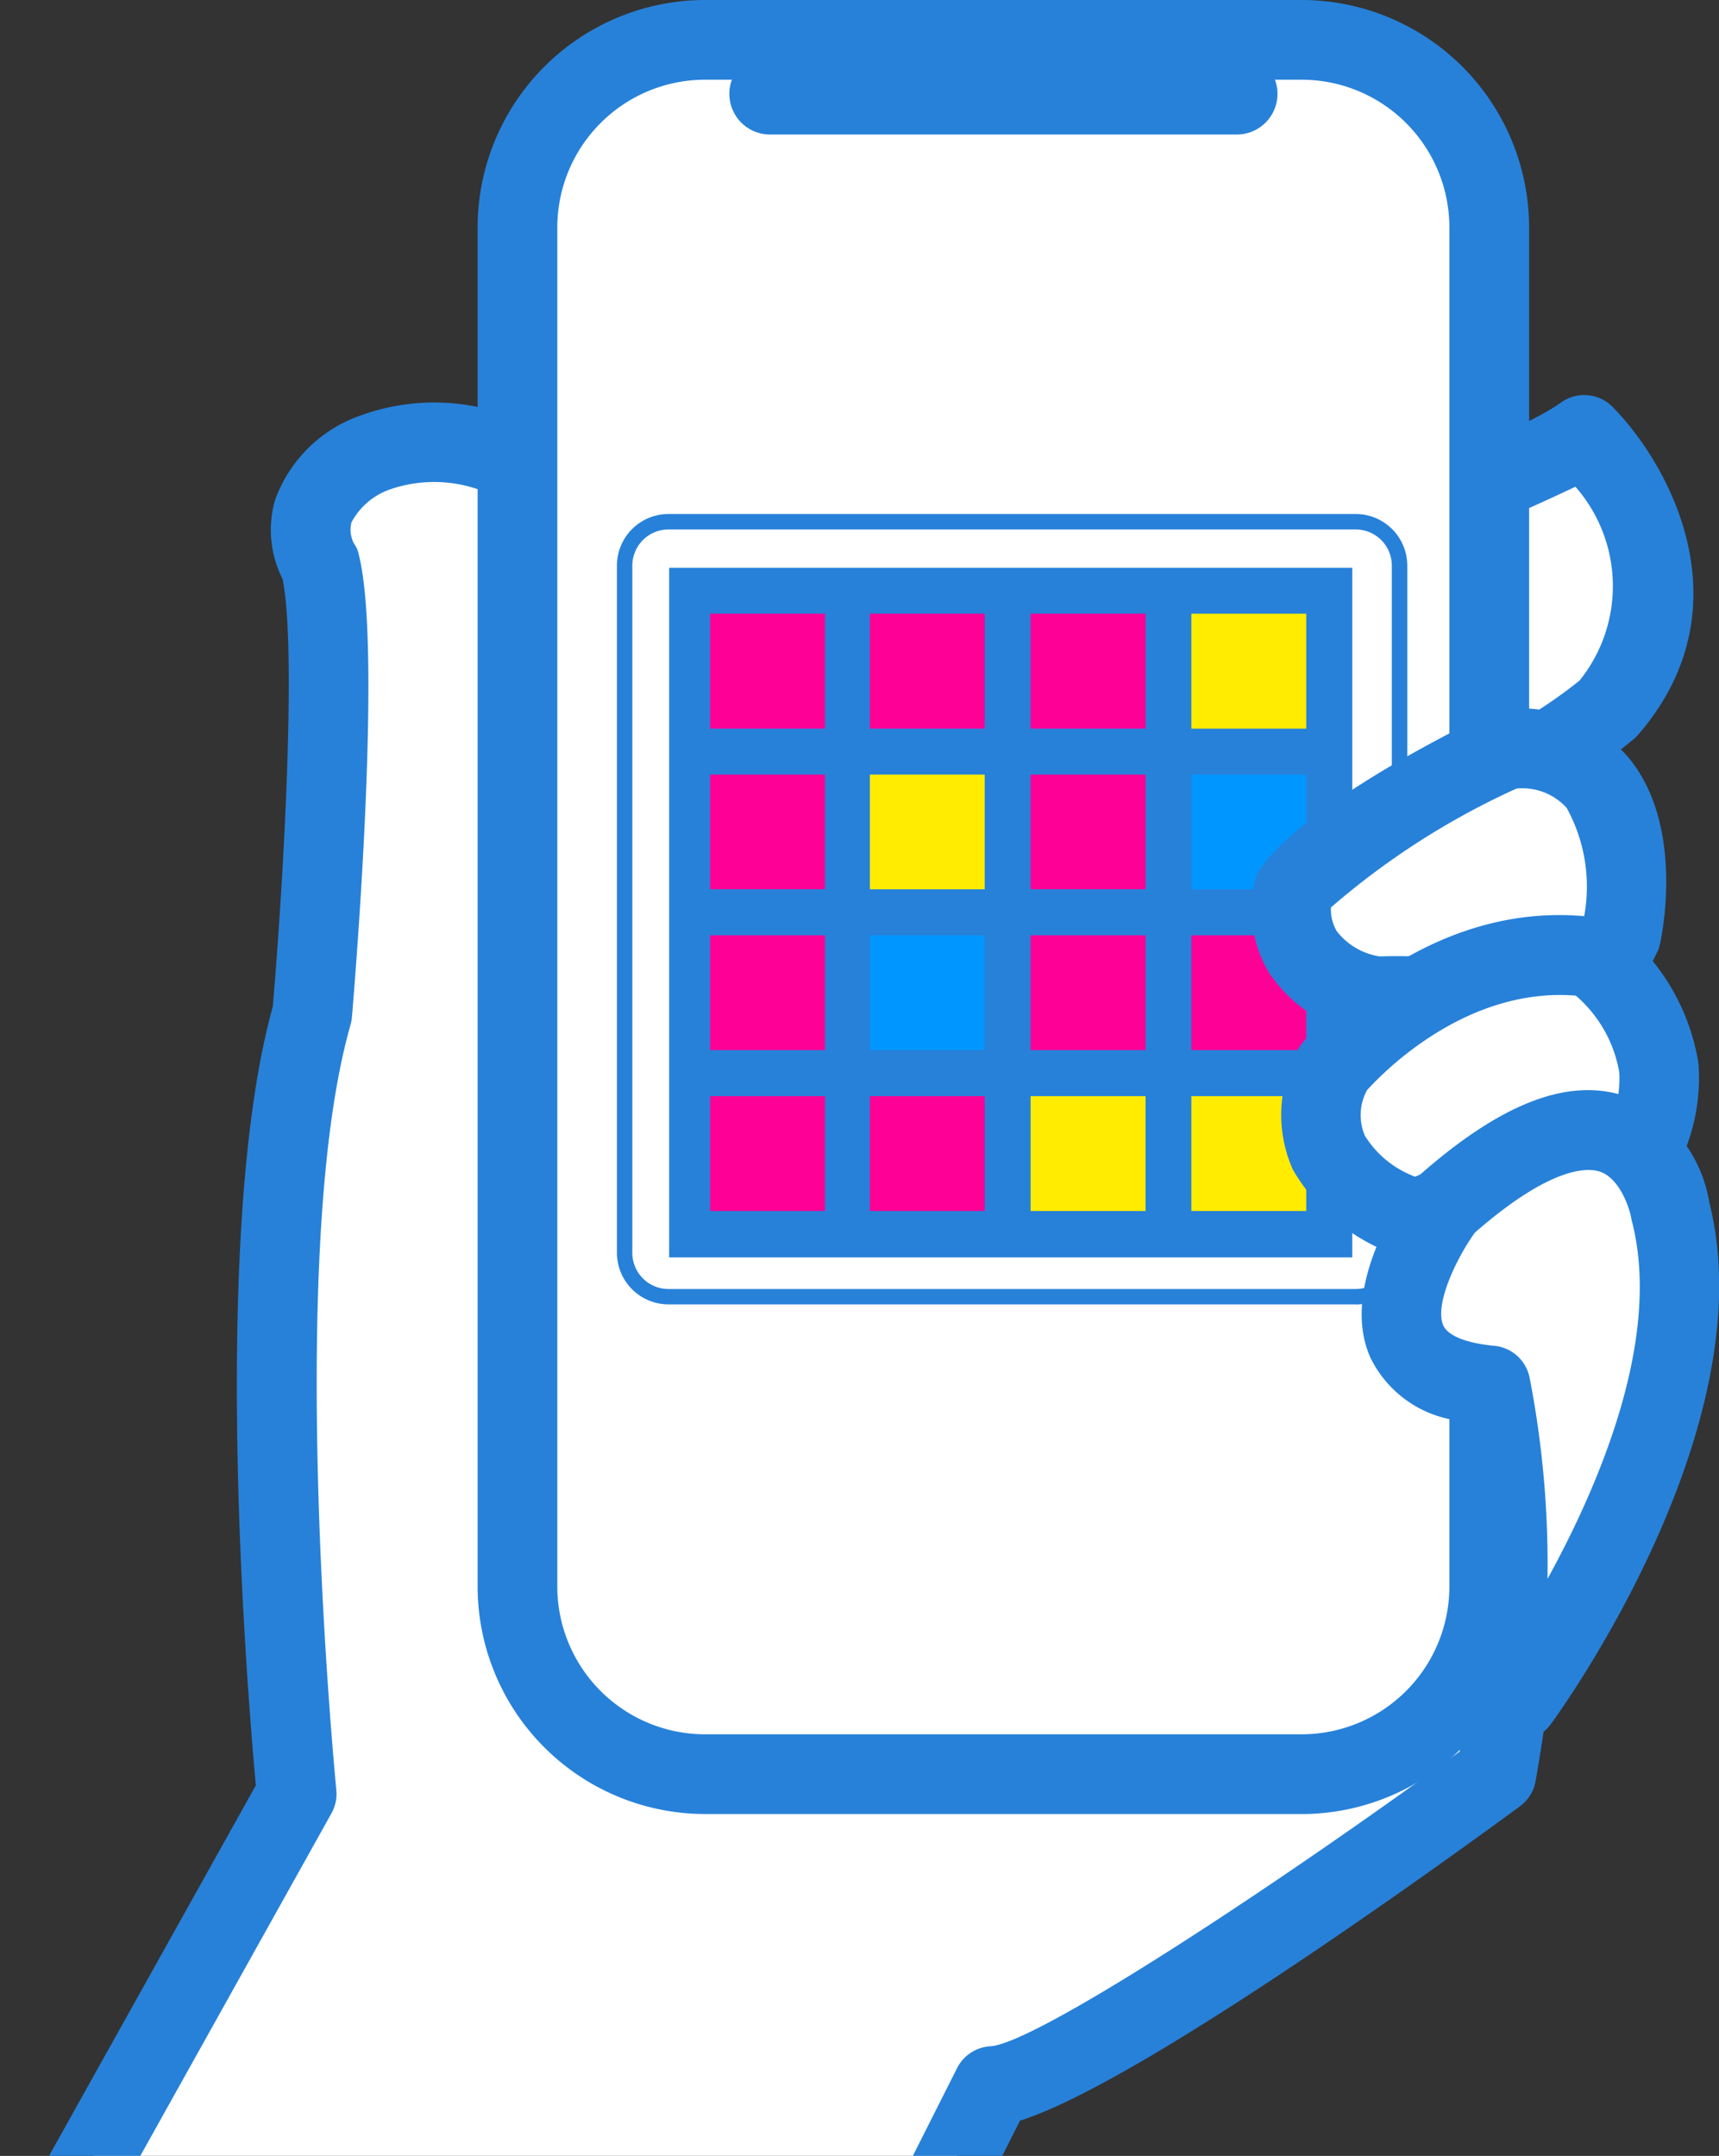
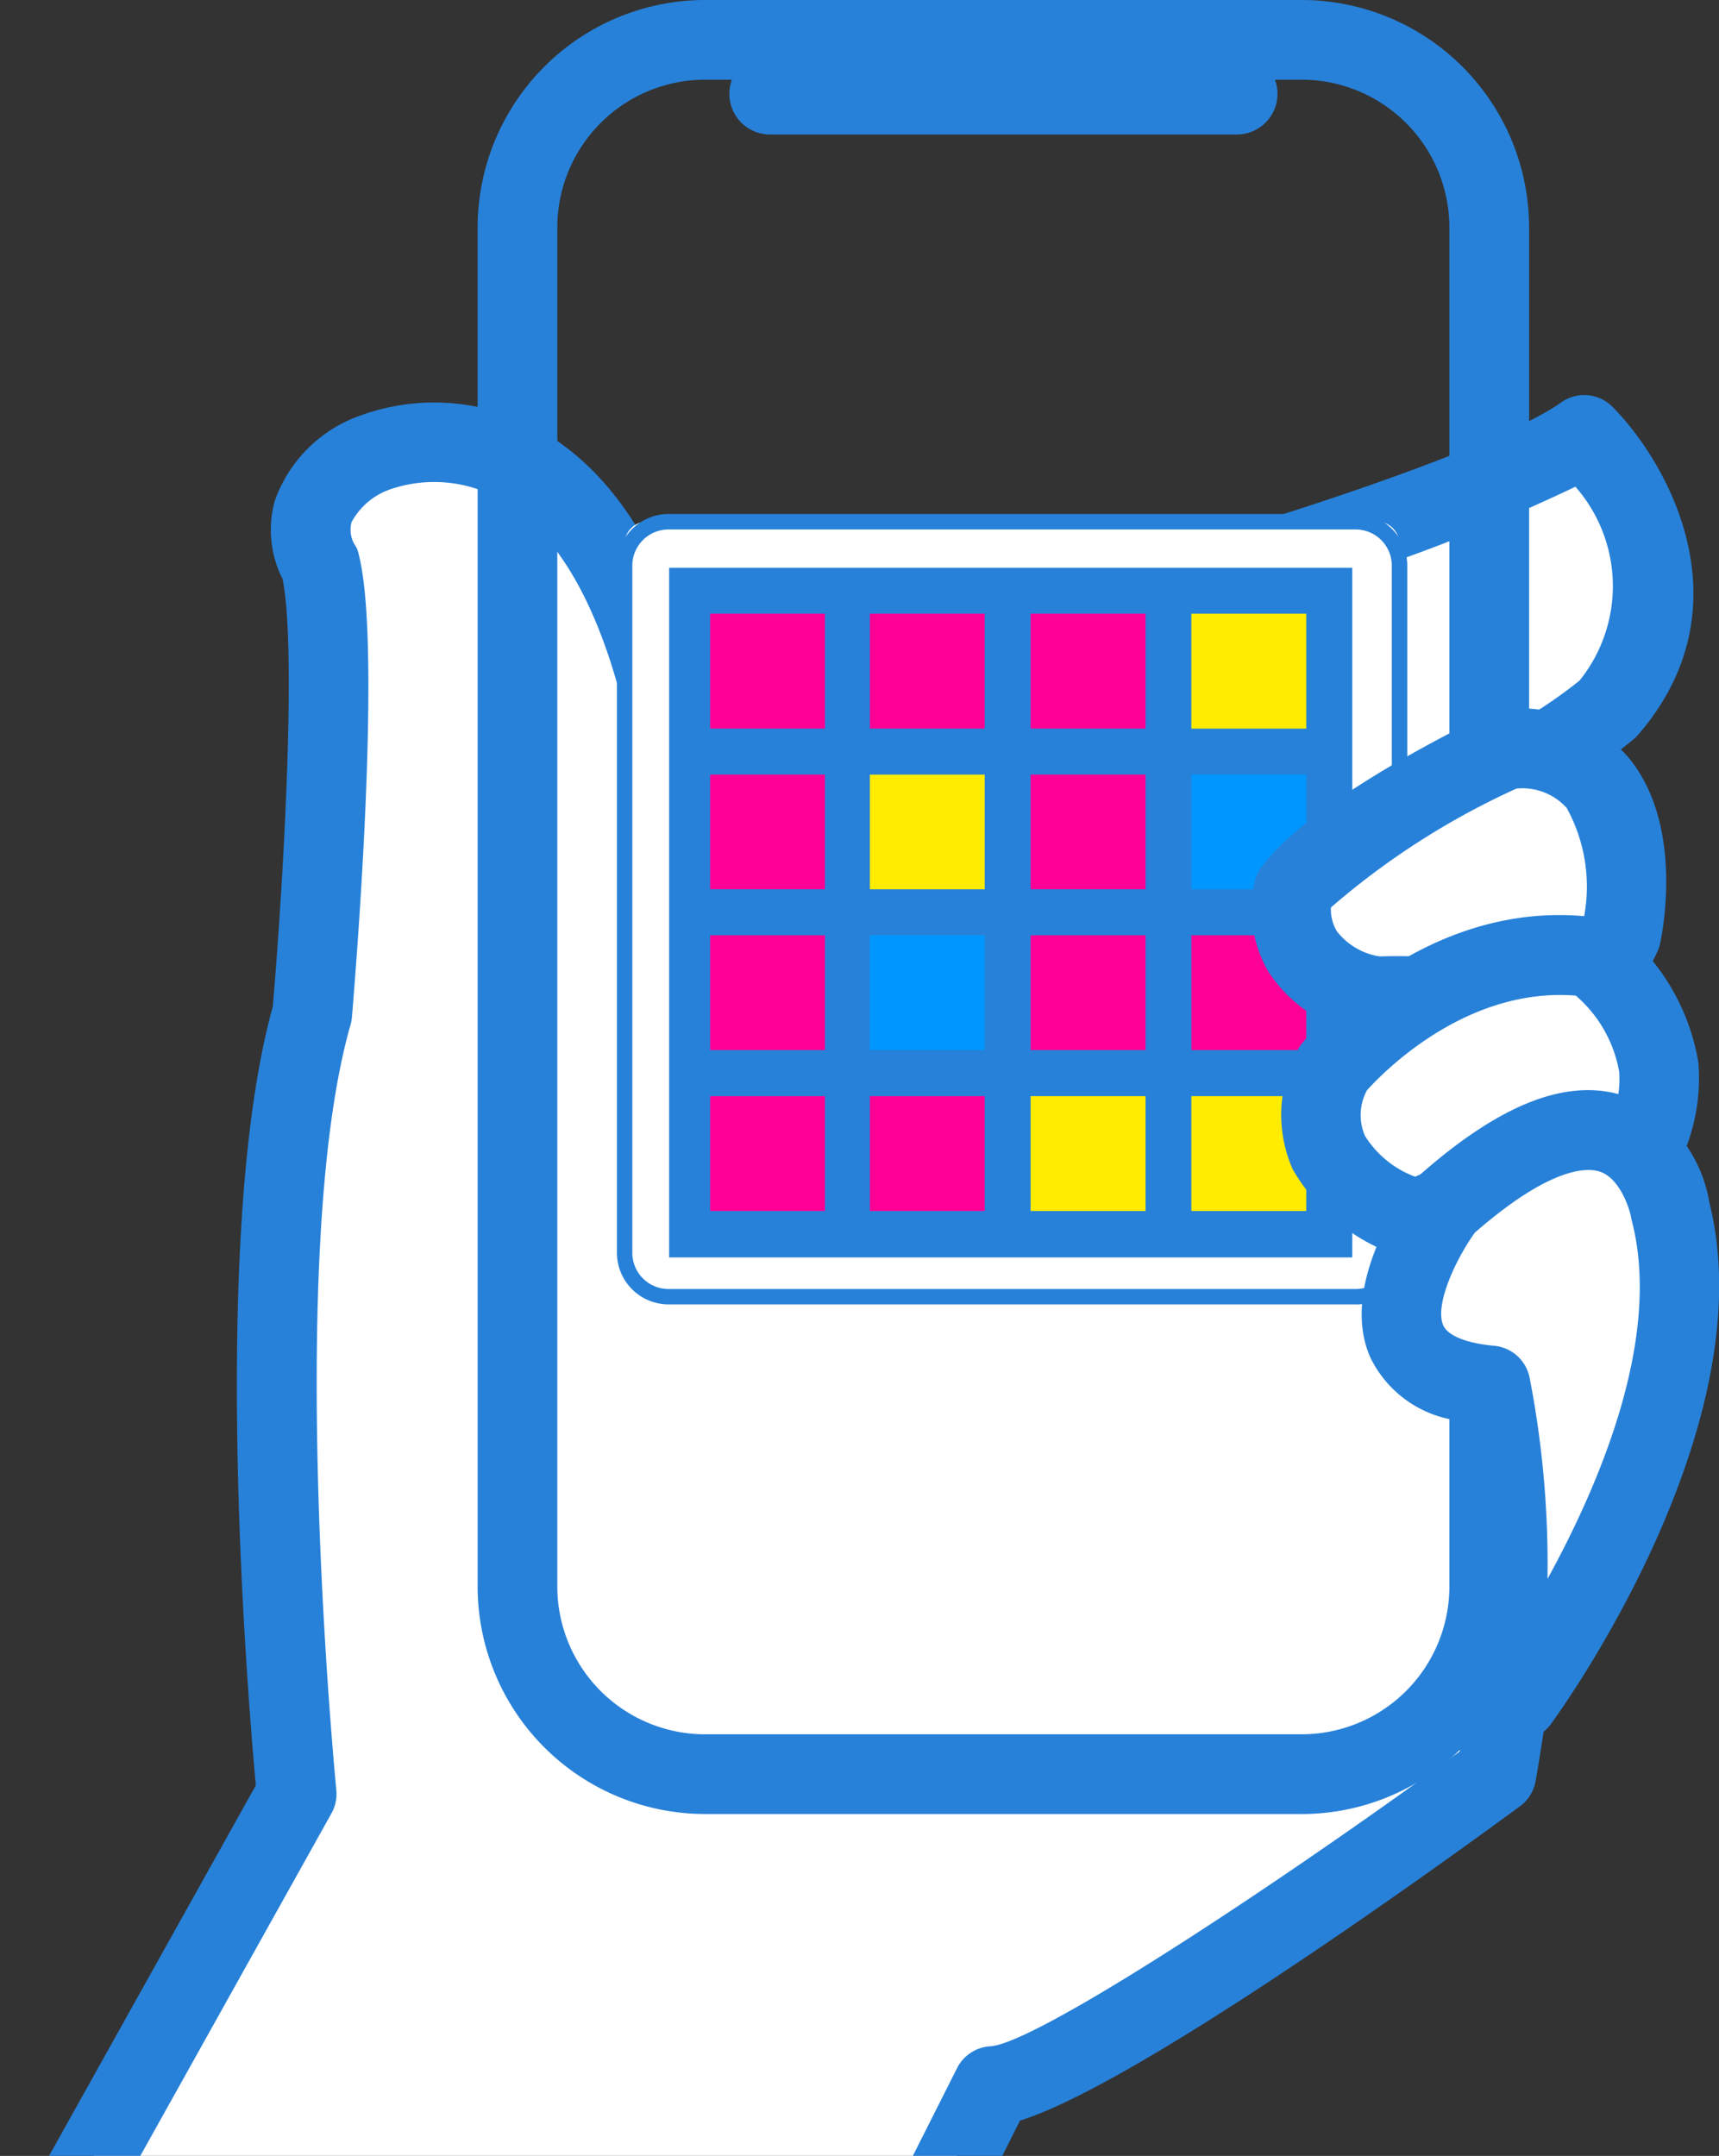
<svg xmlns="http://www.w3.org/2000/svg" width="45" height="56.428" viewBox="0 0 45 56.428">
  <rect x="0" y="0" width="45" height="56.428" fill="#333333" stroke="none" />
  <defs>
    <clipPath id="clip-path">
      <rect id="長方形_2016" data-name="長方形 2016" width="45" height="56.427" transform="translate(-14167.021 -18570.428)" fill="#fff" />
    </clipPath>
    <clipPath id="clip-path-2">
      <rect id="長方形_2015" data-name="長方形 2015" width="45.196" height="70.226" fill="none" />
    </clipPath>
  </defs>
  <g id="マスクグループ_1003" data-name="マスクグループ 1003" transform="translate(14167.021 18570.428)" clip-path="url(#clip-path)">
    <g id="グループ_5090" data-name="グループ 5090" transform="translate(-14167.217 -18570.428)" clip-path="url(#clip-path-2)">
      <path id="パス_17423" data-name="パス 17423" d="M6.274,122.9l17.961,9.235,7.35-14.583c2.209-.116,13.182-8.163,13.182-8.163.961-5.447,2-18.7,2-18.7l-5.782-7.97-15.55,8.419C25.552,87.671,23,81.52,23,81.52c-2.085-9.037-7.569-6.73-7.569-6.73-2.6,1.169-1.452,2.941-1.452,2.941.6,2.352-.209,11.75-.209,11.75-1.815,6.339-.406,20.424-.406,20.424L6.446,122.3Z" transform="translate(-5.317 -63.155)" fill="#fff" />
      <path id="パス_17424" data-name="パス 17424" d="M218.188,77.918s6.444-1.941,8.376-3.32c0,0,3.631,3.683.621,7.168a13,13,0,0,1-7.324,2.938Z" transform="translate(-184.896 -63.216)" fill="#fff" />
      <path id="パス_17425" data-name="パス 17425" d="M214.065,79.953a1.043,1.043,0,0,1-1.012-.793l-1.673-6.786a1.043,1.043,0,0,1,.712-1.248c1.747-.526,6.6-2.122,8.071-3.17a1.043,1.043,0,0,1,1.349.117c1.49,1.511,3.546,5.249.667,8.582a1.046,1.046,0,0,1-.1.1,13.98,13.98,0,0,1-7.975,3.2h-.041m-.424-7.124,1.224,4.966a12.329,12.329,0,0,0,5.784-2.563,3.941,3.941,0,0,0-.109-5.073,48.678,48.678,0,0,1-6.9,2.67" transform="translate(-179.101 -57.422)" fill="#2781d9" />
      <path id="パス_17426" data-name="パス 17426" d="M18.831,128.732a1.044,1.044,0,0,1-.931-1.513l7.35-14.583a1.044,1.044,0,0,1,.877-.572c1.172-.078,7.209-4.016,12.279-7.713.831-5.017,1.714-15.654,1.888-17.8l-5.018-6.918L20.53,87.613a1.043,1.043,0,0,1-1.539-.952c.107-3.2-2.33-9.128-2.354-9.188a1.06,1.06,0,0,1-.053-.165c-.689-2.986-1.857-4.986-3.378-5.782a3.542,3.542,0,0,0-2.769-.221,1.824,1.824,0,0,0-1.04.872.777.777,0,0,0,.069.562.7.7,0,0,1,.124.292c.62,2.451-.1,11.114-.181,12.094a1.028,1.028,0,0,1-.036.2C7.634,91.4,8.988,105.216,9,105.355a1.042,1.042,0,0,1-.127.612l-6.921,12.4a1.043,1.043,0,0,1-1.822-1.017l6.763-12.114c-.2-2.206-1.23-14.363.445-20.387.307-3.63.615-9.444.255-11.189a2.843,2.843,0,0,1-.2-2.057A3.658,3.658,0,0,1,9.6,69.393a5.655,5.655,0,0,1,4.522.26c2.115,1.082,3.619,3.472,4.472,7.1A39.251,39.251,0,0,1,20.976,85l14.111-7.64a1.044,1.044,0,0,1,1.341.3l5.781,7.969a1.042,1.042,0,0,1,.2.694c-.043.543-1.055,13.362-2.014,18.8a1.044,1.044,0,0,1-.41.66c-2.428,1.781-10.077,7.285-13.087,8.227l-7.13,14.147a1.043,1.043,0,0,1-.932.574" transform="translate(0 -58.506)" fill="#2781d9" />
-       <path id="パス_17427" data-name="パス 17427" d="M110.552,52.229H95.015a4.952,4.952,0,0,1-4.952-4.953V11.788a4.952,4.952,0,0,1,4.952-4.952h15.537a4.952,4.952,0,0,1,4.952,4.952V47.277a4.953,4.953,0,0,1-4.952,4.953" transform="translate(-76.321 -5.793)" fill="#fff" />
      <path id="パス_17428" data-name="パス 17428" d="M104.8,47.479H89.18a5.959,5.959,0,0,1-5.953-5.953V5.953A5.96,5.96,0,0,1,89.18,0H104.8a5.96,5.96,0,0,1,5.953,5.953V41.527a5.959,5.959,0,0,1-5.953,5.953M89.18,2.086a3.871,3.871,0,0,0-3.867,3.867V41.527a3.871,3.871,0,0,0,3.867,3.866H104.8a3.871,3.871,0,0,0,3.866-3.866V5.953A3.871,3.871,0,0,0,104.8,2.086Z" transform="translate(-70.528)" fill="#2781d9" />
      <path id="パス_17429" data-name="パス 17429" d="M139.7,11.247H127.481a1.065,1.065,0,1,1,0-2.13H139.7a1.065,1.065,0,1,1,0,2.13" transform="translate(-107.127 -7.726)" fill="#2781d9" />
      <path id="パス_17430" data-name="パス 17430" d="M252.187,229.183a1.043,1.043,0,0,1-.371-2.019,1.568,1.568,0,0,0,.872-.811,1.043,1.043,0,0,1,1.98.658,3.608,3.608,0,0,1-2.111,2.1,1.044,1.044,0,0,1-.37.068" transform="translate(-212.823 -191.21)" fill="#222" />
      <path id="パス_17431" data-name="パス 17431" d="M128.144,109.753h-19.1a.593.593,0,0,1-.593-.593v-19.1a.593.593,0,0,1,.593-.593h19.1a.593.593,0,0,1,.593.593v19.1a.593.593,0,0,1-.593.593" transform="translate(-91.906 -75.817)" fill="#fff" />
      <path id="パス_17432" data-name="パス 17432" d="M126.467,108.837h-17.99a1.352,1.352,0,0,1-1.35-1.35V89.5a1.351,1.351,0,0,1,1.35-1.35h17.99a1.352,1.352,0,0,1,1.35,1.35v17.99a1.352,1.352,0,0,1-1.35,1.35m-17.99-20.285a.947.947,0,0,0-.947.945v17.99a.947.947,0,0,0,.945.945h17.992a.947.947,0,0,0,.945-.945V89.5a.947.947,0,0,0-.945-.945Z" transform="translate(-90.781 -74.697)" fill="#2781d9" />
      <path id="パス_17433" data-name="パス 17433" d="M0,0H17.883V18.05H0Z" transform="translate(17.713 14.861)" fill="#2781d9" />
      <rect id="長方形_1999" data-name="長方形 1999" width="3.006" height="3.006" transform="translate(22.968 28.69)" fill="#ff0096" />
      <rect id="長方形_2000" data-name="長方形 2000" width="3.006" height="3.006" transform="translate(22.968 24.479)" fill="#0096ff" />
      <rect id="長方形_2001" data-name="長方形 2001" width="3.006" height="3.002" transform="translate(22.968 20.274)" fill="#ffec00" />
      <rect id="長方形_2002" data-name="長方形 2002" width="3.006" height="3.008" transform="translate(22.968 16.063)" fill="#ff0096" />
      <rect id="長方形_2003" data-name="長方形 2003" width="3.006" height="3.006" transform="translate(18.785 28.69)" fill="#ff0096" />
      <rect id="長方形_2004" data-name="長方形 2004" width="3.006" height="3.006" transform="translate(18.785 24.479)" fill="#ff0096" />
      <rect id="長方形_2005" data-name="長方形 2005" width="3.006" height="3.002" transform="translate(18.785 20.274)" fill="#ff0096" />
      <rect id="長方形_2006" data-name="長方形 2006" width="3.006" height="3.008" transform="translate(18.785 16.063)" fill="#ff0096" />
      <rect id="長方形_2007" data-name="長方形 2007" width="3.01" height="3.006" transform="translate(27.175 28.69)" fill="#ffec00" />
      <rect id="長方形_2008" data-name="長方形 2008" width="3.01" height="3.006" transform="translate(27.175 24.479)" fill="#ff0096" />
      <rect id="長方形_2009" data-name="長方形 2009" width="3.01" height="3.002" transform="translate(27.175 20.274)" fill="#ff0096" />
      <rect id="長方形_2010" data-name="長方形 2010" width="3.01" height="3.008" transform="translate(27.175 16.063)" fill="#ff0096" />
      <rect id="長方形_2011" data-name="長方形 2011" width="3.008" height="3.006" transform="translate(31.383 28.69)" fill="#ffec00" />
      <rect id="長方形_2012" data-name="長方形 2012" width="3.008" height="3.006" transform="translate(31.383 24.479)" fill="#ff0096" />
      <rect id="長方形_2013" data-name="長方形 2013" width="3.008" height="3.002" transform="translate(31.383 20.274)" fill="#0096ff" />
      <rect id="長方形_2014" data-name="長方形 2014" width="3.008" height="3.008" transform="translate(31.383 16.063)" fill="#ffec00" />
      <path id="パス_17434" data-name="パス 17434" d="M231.479,133.314s1.091-5.045-2.982-4.875c0,0-4.446,2.106-5.6,3.723,0,0-.574,2.149,2.138,2.752,0,0,4.609.023,5.174.95Z" transform="translate(-188.84 -108.838)" fill="#fff" />
      <path id="パス_17435" data-name="パス 17435" d="M224.414,131.113a1.043,1.043,0,0,1-.826-.406,13.682,13.682,0,0,0-4.354-.544,1.052,1.052,0,0,1-.221-.025,3.781,3.781,0,0,1-2.556-1.648,3.251,3.251,0,0,1-.364-2.391,1.037,1.037,0,0,1,.16-.338c1.279-1.784,5.526-3.83,6.006-4.058a1.041,1.041,0,0,1,.4-.1,3.764,3.764,0,0,1,3.2,1.248c1.47,1.747.912,4.574.844,4.891a1.03,1.03,0,0,1-.087.246l-1.274,2.549a1.044,1.044,0,0,1-.889.576h-.044m-.89-.5h0m-4.16-2.536a15.5,15.5,0,0,1,4.6.554l.724-1.448a4.269,4.269,0,0,0-.425-2.992,1.56,1.56,0,0,0-1.315-.507,20.054,20.054,0,0,0-4.857,3.112,1.116,1.116,0,0,0,.157.626,1.76,1.76,0,0,0,1.113.654m6.325-.556h0Zm0,0h0Z" transform="translate(-183.049 -103.044)" fill="#2781d9" />
      <path id="パス_17436" data-name="パス 17436" d="M228.246,166.777s2.8-3.449,6.78-2.911c0,0,3.577,2.6.551,6.036,0,0-4-.264-5,.878,0,0-3.729-.985-2.329-4" transform="translate(-193.154 -138.815)" fill="#fff" />
      <path id="パス_17437" data-name="パス 17437" d="M224.792,166.027a1.042,1.042,0,0,1-.266-.035,5.068,5.068,0,0,1-3.117-2.364,3.53,3.53,0,0,1,.108-3.086,1.045,1.045,0,0,1,.136-.218c.129-.159,3.22-3.9,7.73-3.288a1.042,1.042,0,0,1,.474.19,5.7,5.7,0,0,1,2.17,3.612,5.065,5.065,0,0,1-1.45,3.958,1.046,1.046,0,0,1-.851.351c-1.827-.118-3.8.131-4.148.524a1.043,1.043,0,0,1-.785.356m-1.438-4.481a1.365,1.365,0,0,0-.058,1.2,2.623,2.623,0,0,0,1.314,1.07,9.886,9.886,0,0,1,4.706-.773,2.818,2.818,0,0,0,.638-1.959,3.4,3.4,0,0,0-1.138-2.007c-2.853-.228-5.02,1.983-5.463,2.473" transform="translate(-187.37 -133.018)" fill="#2781d9" />
      <path id="パス_17438" data-name="パス 17438" d="M244.758,208.769s5.381-7.336,3.972-12.814c0,0-.776-4.667-5.9-.139,0,0-3.245,4.295,1.186,4.705a24.551,24.551,0,0,1,.446,5.113Z" transform="translate(-204.811 -164.263)" fill="#fff" />
      <path id="パス_17439" data-name="パス 17439" d="M238.982,203.991a1.043,1.043,0,0,1-1.038-.946l-.292-3.135a1.062,1.062,0,0,1,0-.13,23.04,23.04,0,0,0-.3-4.164,2.977,2.977,0,0,1-2.249-1.646c-.842-1.909.923-4.333,1.127-4.6a1.041,1.041,0,0,1,.141-.153c2.174-1.923,3.958-2.6,5.453-2.069a3.662,3.662,0,0,1,2.155,2.771c1.479,5.883-3.92,13.335-4.151,13.65a1.043,1.043,0,0,1-.841.426m-1.15-13.288c-.509.712-1.056,1.9-.824,2.424.121.272.607.467,1.333.534a1.043,1.043,0,0,1,.925.825,25.528,25.528,0,0,1,.47,5.277c1.365-2.485,3-6.312,2.209-9.368-.008-.029-.014-.059-.019-.089-.045-.248-.294-1.019-.809-1.2-.315-.109-1.262-.169-3.284,1.595" transform="translate(-199.035 -158.441)" fill="#2781d9" />
    </g>
  </g>
</svg>